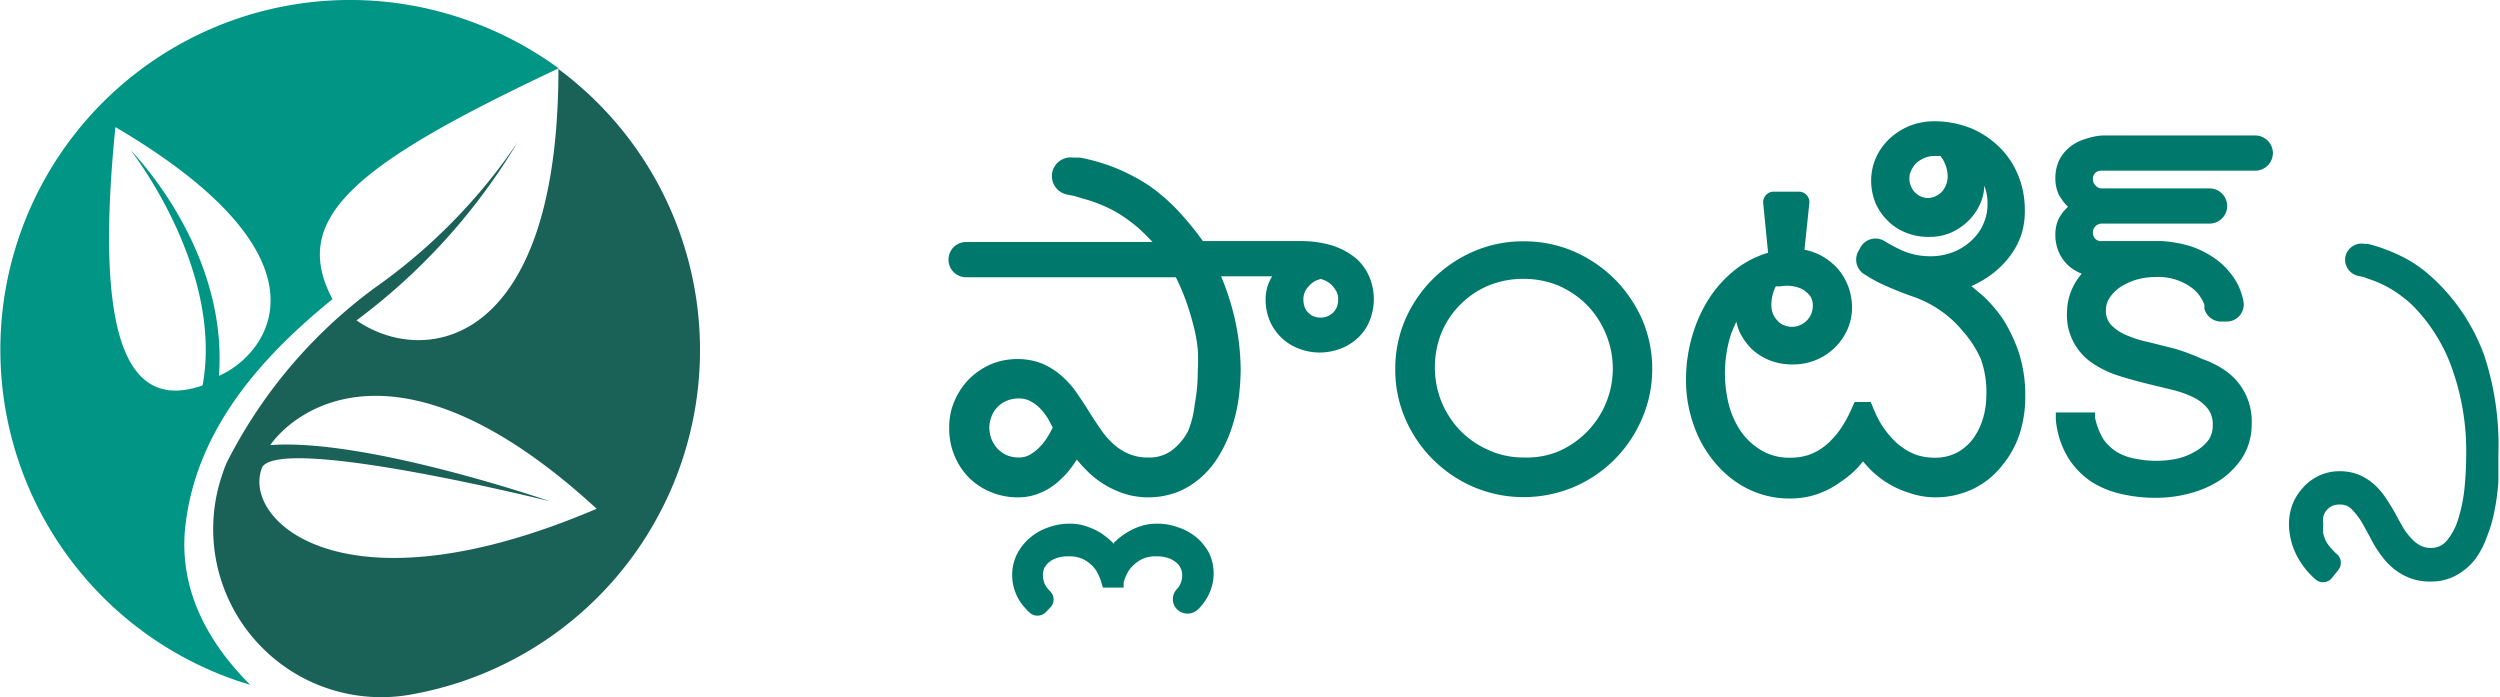
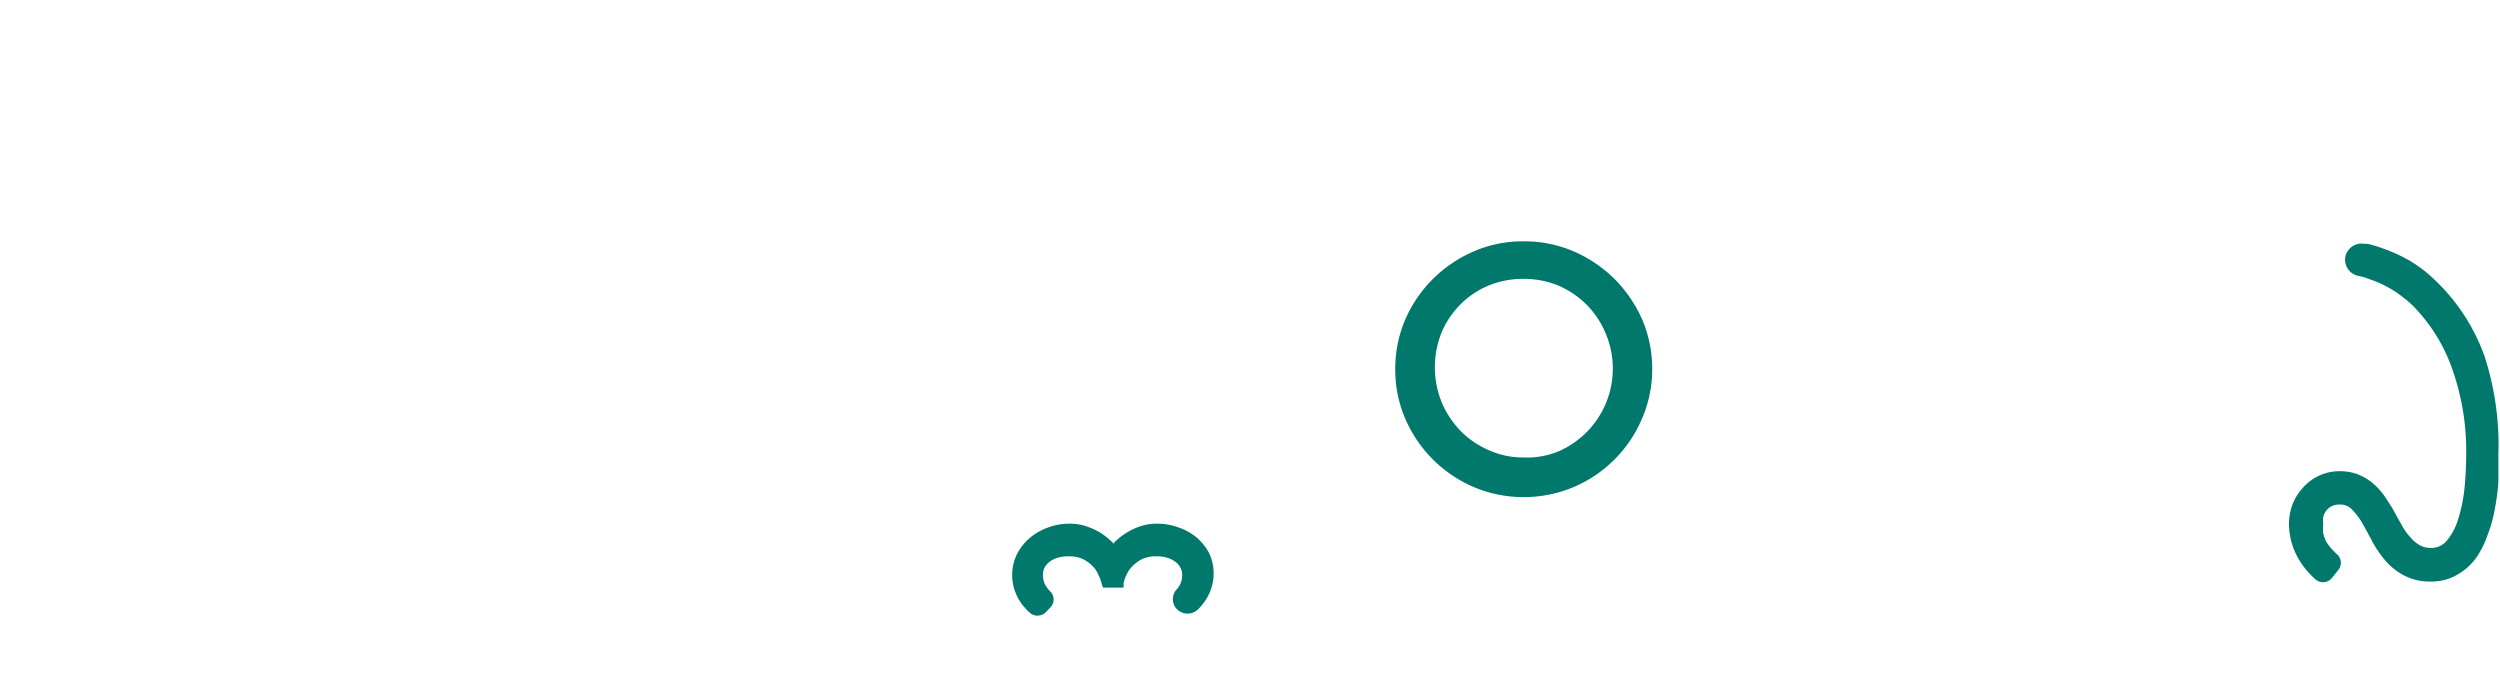
<svg xmlns="http://www.w3.org/2000/svg" id="Ebene_1" data-name="Ebene 1" viewBox="0 0 107.22 29.9">
  <defs>
    <style>.cls-1{fill:#1a6158;}.cls-2{fill:#009585;}.cls-3{fill:#00786b;}</style>
  </defs>
  <title>logo-horizontal-color-te</title>
-   <path class="cls-1" d="M24,3c0,12-5.79,12.78-8.66,10.78a26.38,26.38,0,0,0,6.91-7.64,24.15,24.15,0,0,1-6.12,6.24,21.12,21.12,0,0,0-6.35,7.49h0a5.37,5.37,0,0,0-.21.56,7.21,7.21,0,0,0,8.25,9.37h0A15,15,0,0,0,24,3ZM11.31,20.05c1-1.33,12.33,1.49,12.33,1.49s-7.88-2.72-12-2.41c1.08-1.53,5.59-5,14,2.73C14.65,26.55,10.33,22.27,11.31,20.05Z" transform="translate(-0.05 -0.04)" />
-   <path class="cls-2" d="M.85,10.25a15,15,0,0,0,9.42,19l.51.16c-2-2-3-4.23-2.8-6.61.41-4.4,3.45-7.59,6.33-9.93-1.86-3.5,1-5.8,9.7-9.9A15.23,15.23,0,0,0,19.87.83,15,15,0,0,0,.85,10.25Zm8.59,5.91c.41-5.48-3.79-9.68-3.79-9.68s4,5.06,3.09,10.09C5.87,17.57,4,15.4,5,5.49,14.7,11.2,11.53,15.24,9.44,16.16Z" transform="translate(-0.05 -0.04)" />
-   <path class="cls-3" d="M58.22,11.13a3.14,3.14,0,0,0-1-.55,4.59,4.59,0,0,0-1.42-.2H51.64a12.79,12.79,0,0,0-1-1.23A7.83,7.83,0,0,0,49.33,8a8.26,8.26,0,0,0-1.68-.85,8.66,8.66,0,0,0-1.27-.35l-.29,0a.81.81,0,0,0-.92.68h0a.81.81,0,0,0,.63.9l.3.06.65.19a6.27,6.27,0,0,1,1.18.51,6.55,6.55,0,0,1,1,.73c.18.17.37.35.55.55h-8a.75.75,0,0,0-.75.75h0a.75.75,0,0,0,.75.76h9a10.11,10.11,0,0,1,.43,1c.13.37.24.73.33,1.09a6.52,6.52,0,0,1,.18,1,7.44,7.44,0,0,1,0,.91,7.74,7.74,0,0,1-.13,1.45A4.24,4.24,0,0,1,51,18.54a2.51,2.51,0,0,1-.71.83,1.62,1.62,0,0,1-1,.29,2,2,0,0,1-.84-.16,2.28,2.28,0,0,1-.66-.43,3.32,3.32,0,0,1-.54-.63c-.17-.24-.34-.5-.5-.76s-.35-.54-.52-.79a4,4,0,0,0-.64-.72,3.1,3.1,0,0,0-.83-.53,2.83,2.83,0,0,0-1.09-.2,2.9,2.9,0,0,0-1.14.23,3.13,3.13,0,0,0-.92.63,3.09,3.09,0,0,0-.62.93,2.77,2.77,0,0,0-.23,1.14,3,3,0,0,0,.85,2.16,2.89,2.89,0,0,0,.95.62,3,3,0,0,0,1.17.22,2.32,2.32,0,0,0,.65-.09,3.13,3.13,0,0,0,.56-.23,3.28,3.28,0,0,0,.47-.33c.13-.12.26-.24.37-.36a4.57,4.57,0,0,0,.45-.61c.11.13.22.26.34.38a4.11,4.11,0,0,0,.75.63,4,4,0,0,0,.91.44,3.36,3.36,0,0,0,1.06.17,3.51,3.51,0,0,0,1.24-.22,3.4,3.4,0,0,0,1-.61,3.76,3.76,0,0,0,.77-.91,5.59,5.59,0,0,0,.54-1.13,7.26,7.26,0,0,0,.32-1.28,10.1,10.1,0,0,0,.1-1.35A10.34,10.34,0,0,0,53,13.68a11,11,0,0,0-.58-1.79h2.19a2.28,2.28,0,0,0-.17.35,1.77,1.77,0,0,0-.11.63,2.32,2.32,0,0,0,.21,1,2.2,2.2,0,0,0,.54.72,2.25,2.25,0,0,0,.75.43,2.49,2.49,0,0,0,1.64,0,2.25,2.25,0,0,0,.75-.43,2.07,2.07,0,0,0,.54-.72,2.48,2.48,0,0,0,0-2A2.23,2.23,0,0,0,58.22,11.13Zm-.78,1.74a.91.91,0,0,1-.06.35.7.7,0,0,1-.17.24.82.82,0,0,1-.24.15.8.8,0,0,1-.57,0,.61.61,0,0,1-.23-.15.63.63,0,0,1-.16-.23,1,1,0,0,1-.06-.36.78.78,0,0,1,.08-.35,1.24,1.24,0,0,1,.22-.28,1.06,1.06,0,0,1,.27-.18L56.7,12l.18.07a1.06,1.06,0,0,1,.27.18,1.21,1.21,0,0,1,.21.28A.67.67,0,0,1,57.44,12.87ZM45.2,18.37a3.79,3.79,0,0,1-.18.34,2.48,2.48,0,0,1-.34.46,1.92,1.92,0,0,1-.44.36.92.92,0,0,1-.49.13,1.31,1.31,0,0,1-.55-.11,1.35,1.35,0,0,1-.4-.3,1.52,1.52,0,0,1-.24-.41,1.55,1.55,0,0,1-.08-.47,1.41,1.41,0,0,1,.08-.43,1.18,1.18,0,0,1,.64-.7,1.31,1.31,0,0,1,.55-.11,1,1,0,0,1,.5.12,1.62,1.62,0,0,1,.44.34A2.66,2.66,0,0,1,45,18Z" transform="translate(-0.05 -0.04)" />
  <path class="cls-3" d="M51.38,23.1a2.44,2.44,0,0,0-.79-.44,2.58,2.58,0,0,0-.92-.16,2.19,2.19,0,0,0-.77.13,2.8,2.8,0,0,0-.6.3,3.11,3.11,0,0,0-.47.38l0,.06-.06-.06a3.58,3.58,0,0,0-.46-.38,2.74,2.74,0,0,0-.62-.3,2.09,2.09,0,0,0-.76-.13,2.58,2.58,0,0,0-.92.16,2.39,2.39,0,0,0-.78.44,2.25,2.25,0,0,0-.56.7,2,2,0,0,0-.21.92,2.1,2.1,0,0,0,.06.48,2.26,2.26,0,0,0,.19.49,2,2,0,0,0,.32.44,1.42,1.42,0,0,0,.25.24l0,0a.51.51,0,0,0,.62-.07l.19-.2a.49.49,0,0,0,0-.7h0a1.24,1.24,0,0,1-.21-.27.89.89,0,0,1-.1-.44.72.72,0,0,1,.06-.29.88.88,0,0,1,.19-.24,1.06,1.06,0,0,1,.35-.19,1.53,1.53,0,0,1,.51-.07,1.38,1.38,0,0,1,.61.12,1.53,1.53,0,0,1,.42.31,1.17,1.17,0,0,1,.24.37,1.51,1.51,0,0,1,.13.34l.06.2h.89l0-.21a1.7,1.7,0,0,1,.12-.33,1.21,1.21,0,0,1,.25-.37,1.53,1.53,0,0,1,.42-.31,1.38,1.38,0,0,1,.61-.12,1.51,1.51,0,0,1,.5.07,1.06,1.06,0,0,1,.35.19.61.61,0,0,1,.19.24.59.59,0,0,1,.07.29.85.85,0,0,1-.22.61v0a.62.62,0,0,0,0,.87l0,0a.64.64,0,0,0,.82.07l.1-.08.08-.09a2.31,2.31,0,0,0,.32-.45,2.26,2.26,0,0,0,.19-.49,2.1,2.1,0,0,0,.06-.48,2,2,0,0,0-.21-.92A2.37,2.37,0,0,0,51.38,23.1Z" transform="translate(-0.05 -0.04)" />
  <path class="cls-3" d="M69.29,12a5.74,5.74,0,0,0-1.75-1.18,5.35,5.35,0,0,0-2.14-.43,5.28,5.28,0,0,0-2.14.43,5.62,5.62,0,0,0-2.94,2.92,5.35,5.35,0,0,0-.43,2.14A5.28,5.28,0,0,0,60.32,18a5.59,5.59,0,0,0,2.94,2.93,5.45,5.45,0,0,0,2.14.43,5.53,5.53,0,0,0,2.14-.43A5.53,5.53,0,0,0,70.47,18a5.29,5.29,0,0,0,.44-2.14,5.36,5.36,0,0,0-.44-2.14A5.82,5.82,0,0,0,69.29,12ZM65.4,19.66a3.55,3.55,0,0,1-1.49-.31,3.83,3.83,0,0,1-1.22-.83,4,4,0,0,1-.81-1.23,4,4,0,0,1,0-3,3.78,3.78,0,0,1,2-2A3.93,3.93,0,0,1,65.4,12a3.88,3.88,0,0,1,1.49.29,3.92,3.92,0,0,1,1.21.82,3.88,3.88,0,0,1,.81,1.22,3.87,3.87,0,0,1-2,5.06A3.55,3.55,0,0,1,65.4,19.66Z" transform="translate(-0.05 -0.04)" />
-   <path class="cls-3" d="M86,13.8a5.82,5.82,0,0,0-.88-1.05l-.52-.44a4.53,4.53,0,0,0,.75-.42,3.93,3.93,0,0,0,.86-.81,3.35,3.35,0,0,0,.54-1A3.46,3.46,0,0,0,86.89,9a3.88,3.88,0,0,0-.26-1.38,3.57,3.57,0,0,0-.77-1.21,3.91,3.91,0,0,0-1.23-.85,4.28,4.28,0,0,0-1.69-.32,2.94,2.94,0,0,0-.89.16,2.8,2.8,0,0,0-.85.49,2.54,2.54,0,0,0-.64.8,2.44,2.44,0,0,0-.26,1.13,2.54,2.54,0,0,0,.14.8,2.26,2.26,0,0,0,.46.77,2.31,2.31,0,0,0,.78.58,2.57,2.57,0,0,0,1.12.23,2.29,2.29,0,0,0,.94-.19,2.57,2.57,0,0,0,.74-.51A2.33,2.33,0,0,0,85,8.72,1.87,1.87,0,0,0,85.15,8a2,2,0,0,1,.14.81,2,2,0,0,1-.16.79,2,2,0,0,1-.48.71,2.42,2.42,0,0,1-.78.52,2.66,2.66,0,0,1-1.05.2,3,3,0,0,1-1.22-.26,6.94,6.94,0,0,1-.71-.38h0a.74.74,0,0,0-1.06.28l-.07.13a.74.74,0,0,0,.24,1l.1.06a5.76,5.76,0,0,0,.61.34,14.74,14.74,0,0,0,1.41.57,4.82,4.82,0,0,1,1.11.56,4.77,4.77,0,0,1,1,.91A4.67,4.67,0,0,1,85,15.43,4.13,4.13,0,0,1,85.24,17a3.54,3.54,0,0,1-.13.94,2.94,2.94,0,0,1-.4.86,2.09,2.09,0,0,1-.69.63,2,2,0,0,1-1,.24,2.45,2.45,0,0,1-.74-.11,2.33,2.33,0,0,1-.61-.31,2.41,2.41,0,0,1-.48-.42,4.18,4.18,0,0,1-.39-.49,4,4,0,0,1-.27-.48c-.07-.16-.14-.3-.18-.42l-.07-.16h-.69l-.07.16c-.05.11-.11.25-.19.41a5,5,0,0,1-.28.49,3.25,3.25,0,0,1-.38.49,2.83,2.83,0,0,1-.48.43,2.4,2.4,0,0,1-.6.3,2.45,2.45,0,0,1-.74.11,2.34,2.34,0,0,1-1.25-.31,2.84,2.84,0,0,1-.88-.81,3.7,3.7,0,0,1-.52-1.14,5.52,5.52,0,0,1,.1-3.07c.07-.17.14-.34.22-.5a2.25,2.25,0,0,0,.13.42,2.66,2.66,0,0,0,.51.73,2.43,2.43,0,0,0,.78.5,2.63,2.63,0,0,0,1,.18,2.54,2.54,0,0,0,1.84-.76,2.54,2.54,0,0,0,.52-.78,2.32,2.32,0,0,0,.18-.89,2.62,2.62,0,0,0-.15-.88,2.52,2.52,0,0,0-.45-.78,2.63,2.63,0,0,0-.73-.58,2.59,2.59,0,0,0-.71-.25l.21-2a.45.45,0,0,0-.44-.49H76.12a.45.45,0,0,0-.45.49l.21,2.13a4.31,4.31,0,0,0-1.24.6,5.07,5.07,0,0,0-1.19,1.21,6,6,0,0,0-.79,1.65,6.58,6.58,0,0,0-.3,2,5.67,5.67,0,0,0,.33,1.93,5,5,0,0,0,.91,1.61A4.34,4.34,0,0,0,75,21a4,4,0,0,0,1.83.42,3.5,3.5,0,0,0,1.19-.2A3.76,3.76,0,0,0,79,20.7a4.2,4.2,0,0,0,.71-.59l.24-.28.25.28a4.2,4.2,0,0,0,.71.59,4,4,0,0,0,1,.47,3.4,3.4,0,0,0,1.18.2A3.74,3.74,0,0,0,84.69,21a3.51,3.51,0,0,0,1.23-1,4.1,4.1,0,0,0,.75-1.36,5.23,5.23,0,0,0,.24-1.59,6,6,0,0,0-.27-1.87A6.87,6.87,0,0,0,86,13.8ZM83.58,7.55A1,1,0,0,1,83.5,8a.93.93,0,0,1-.2.3,1.11,1.11,0,0,1-.27.17.75.75,0,0,1-.59,0,.78.78,0,0,1-.24-.16A.74.74,0,0,1,82,8a.73.73,0,0,1-.06-.3.74.74,0,0,1,.08-.35,1.14,1.14,0,0,1,.22-.32,1.28,1.28,0,0,1,.36-.22,1.06,1.06,0,0,1,.45-.08h.22a1.17,1.17,0,0,1,.2.34A1.36,1.36,0,0,1,83.58,7.55Zm-5.86,5.24a.86.86,0,0,1,.08.36,1.1,1.1,0,0,1-.07.36,1,1,0,0,1-.2.29,1,1,0,0,1-.29.19.87.87,0,0,1-.67,0,.67.67,0,0,1-.28-.19.93.93,0,0,1-.2-.3,1,1,0,0,1-.07-.4,1.79,1.79,0,0,1,.19-.78l.2,0a1.57,1.57,0,0,1,.76.05.94.94,0,0,1,.34.19A.9.9,0,0,1,77.72,12.79Z" transform="translate(-0.05 -0.04)" />
-   <path class="cls-3" d="M89.49,6a1.9,1.9,0,0,0-.65.33,1.75,1.75,0,0,0-.47.57,1.8,1.8,0,0,0-.17.79,1.69,1.69,0,0,0,.13.66,2.12,2.12,0,0,0,.3.44l.11.12-.1.1a1.82,1.82,0,0,0-.31.44,1.62,1.62,0,0,0-.13.64,1.84,1.84,0,0,0,.18.83,1.77,1.77,0,0,0,.46.58,2.15,2.15,0,0,0,.49.28,2.59,2.59,0,0,0-.37.56,2.52,2.52,0,0,0-.26,1.08,2.47,2.47,0,0,0,1.1,2.2,4.26,4.26,0,0,0,1.07.52c.37.12.77.23,1.16.33l1.15.28a4.5,4.5,0,0,1,.94.33,1.82,1.82,0,0,1,.62.49,1.11,1.11,0,0,1,.21.73,1.07,1.07,0,0,1-.18.61,1.83,1.83,0,0,1-.55.48,2.79,2.79,0,0,1-.79.32,4.43,4.43,0,0,1-1.81,0,2.22,2.22,0,0,1-.77-.28,2,2,0,0,1-.58-.54,2.9,2.9,0,0,1-.37-.95l0-.21H88.22l0,.3a3.78,3.78,0,0,0,.51,1.61,3.41,3.41,0,0,0,1,1.05,4,4,0,0,0,1.32.54,6.41,6.41,0,0,0,1.46.16,5.47,5.47,0,0,0,1.52-.21,4.25,4.25,0,0,0,1.31-.6,3.37,3.37,0,0,0,.93-1,2.66,2.66,0,0,0,.35-1.35A2.64,2.64,0,0,0,95.58,16a4,4,0,0,0-1.07-.56A9.28,9.28,0,0,0,93.34,15l-1.15-.29a4.81,4.81,0,0,1-1-.32,1.86,1.86,0,0,1-.62-.44.87.87,0,0,1-.2-.62.93.93,0,0,1,.16-.52,1.68,1.68,0,0,1,.46-.46,2.81,2.81,0,0,1,.7-.32,3.12,3.12,0,0,1,.82-.11,2.42,2.42,0,0,1,1.51.44,1.58,1.58,0,0,1,.57.75.76.76,0,0,1,0,.16.74.74,0,0,0,.7.56h.26a.73.73,0,0,0,.72-.85h0a2.91,2.91,0,0,0-.26-.77,3.22,3.22,0,0,0-.85-1A4.08,4.08,0,0,0,94,10.6a5.47,5.47,0,0,0-1.22-.22H90.19a.35.35,0,0,1-.28-.1.39.39,0,0,1-.1-.27.38.38,0,0,1,.38-.38h4.62a.76.76,0,0,0,.76-.76h0a.76.76,0,0,0-.76-.75H90.19A.32.32,0,0,1,89.93,8a.37.37,0,0,1-.12-.27.36.36,0,0,1,.1-.27s.08-.1.28-.1h6.58a.76.76,0,0,0,.76-.75h0a.76.76,0,0,0-.76-.76H90.21A2.84,2.84,0,0,0,89.49,6Z" transform="translate(-0.05 -0.04)" />
  <path class="cls-3" d="M106.6,15.3a8.43,8.43,0,0,0-2.11-3.24c-.13-.12-.28-.26-.48-.42a5.61,5.61,0,0,0-.72-.48,7,7,0,0,0-1-.45,5.63,5.63,0,0,0-.69-.21l-.13,0a.71.71,0,0,0-.83.54h0a.71.71,0,0,0,.54.83l.23.05.31.11a4.69,4.69,0,0,1,.78.35,4.31,4.31,0,0,1,.61.41,3.88,3.88,0,0,1,.46.4,7.28,7.28,0,0,1,1.65,2.67,10.54,10.54,0,0,1,.6,3.71,14.68,14.68,0,0,1-.08,1.48,6.86,6.86,0,0,1-.28,1.31,2.61,2.61,0,0,1-.49.89.86.86,0,0,1-.66.29,1,1,0,0,1-.47-.11,1.48,1.48,0,0,1-.39-.32,2.4,2.4,0,0,1-.35-.47c-.11-.2-.23-.4-.34-.61s-.25-.42-.38-.62a3,3,0,0,0-.48-.57,2.29,2.29,0,0,0-.64-.42,2.11,2.11,0,0,0-.85-.17,2.06,2.06,0,0,0-.94.21,2.11,2.11,0,0,0-.68.53,2.25,2.25,0,0,0-.43.71,2.44,2.44,0,0,0-.14.79,3,3,0,0,0,.35,1.41,3.51,3.51,0,0,0,.8,1h0a.49.49,0,0,0,.69-.07l.28-.35a.49.49,0,0,0-.06-.67l-.06-.05-.17-.18a2,2,0,0,1-.24-.32,2.19,2.19,0,0,1-.12-.33,2.5,2.5,0,0,1,0-.42,1,1,0,0,1,0-.3.68.68,0,0,1,.13-.27.71.71,0,0,1,.23-.19.73.73,0,0,1,.35-.07.67.67,0,0,1,.48.17,3.21,3.21,0,0,1,.44.55c.14.24.28.5.43.78a4.67,4.67,0,0,0,.55.84,2.72,2.72,0,0,0,.8.67,2.34,2.34,0,0,0,1.2.29,2.19,2.19,0,0,0,1.1-.27,2.61,2.61,0,0,0,.8-.68,3.75,3.75,0,0,0,.52-1,5.79,5.79,0,0,0,.32-1.12,9.45,9.45,0,0,0,.16-1.19c0-.4,0-.79,0-1.16A12.29,12.29,0,0,0,106.6,15.3Z" transform="translate(-0.05 -0.04)" />
</svg>